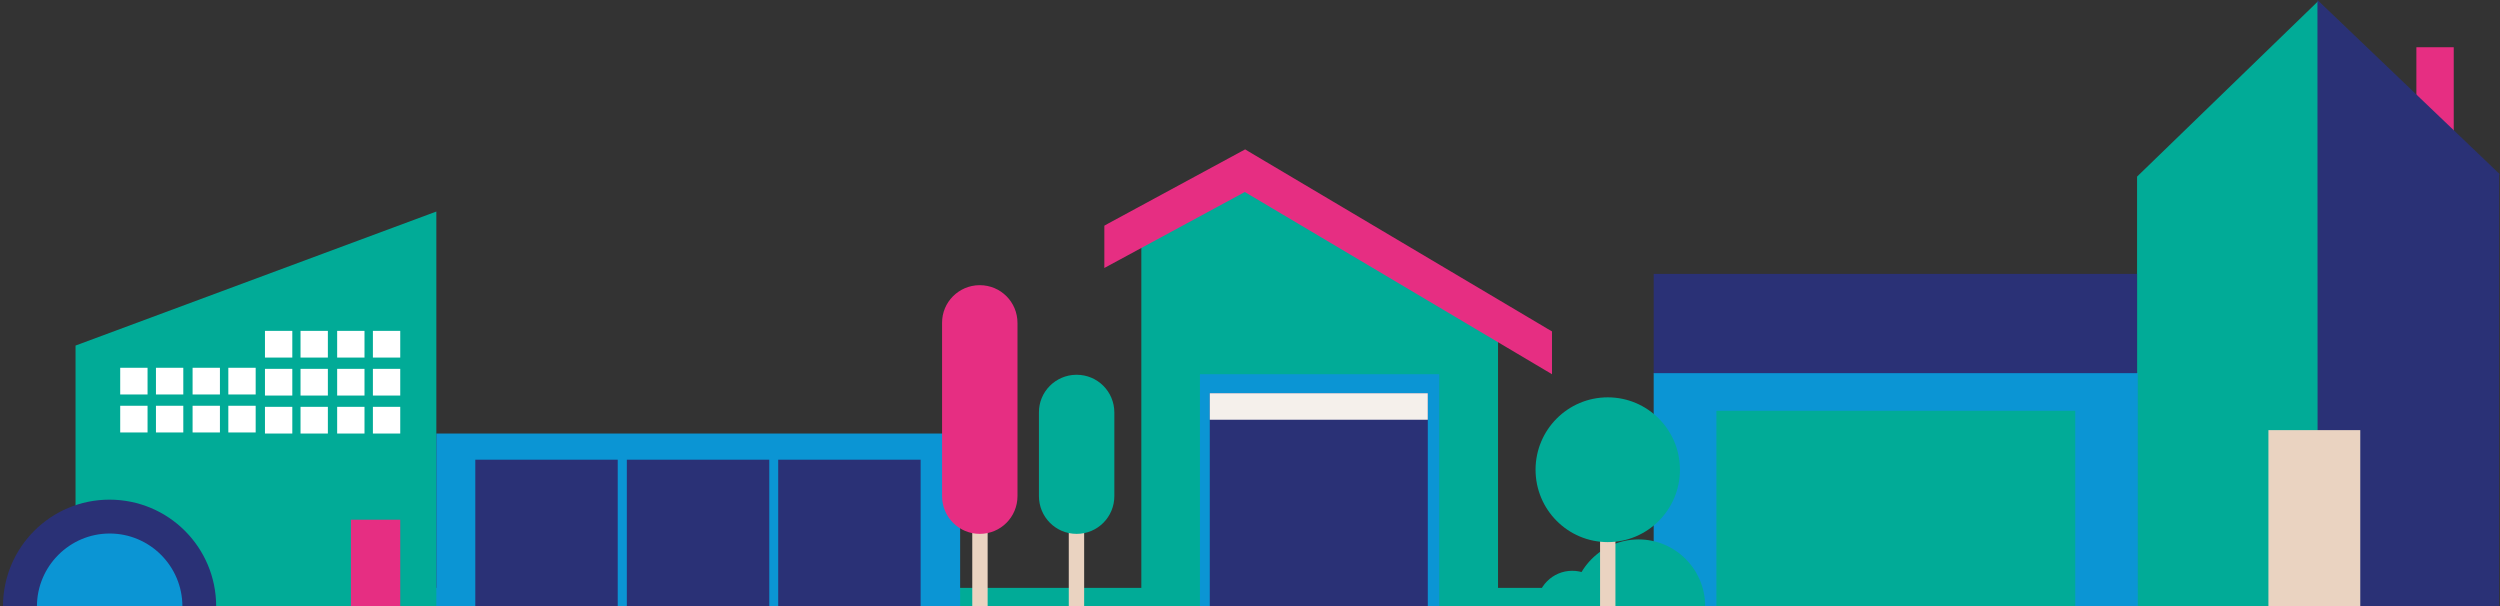
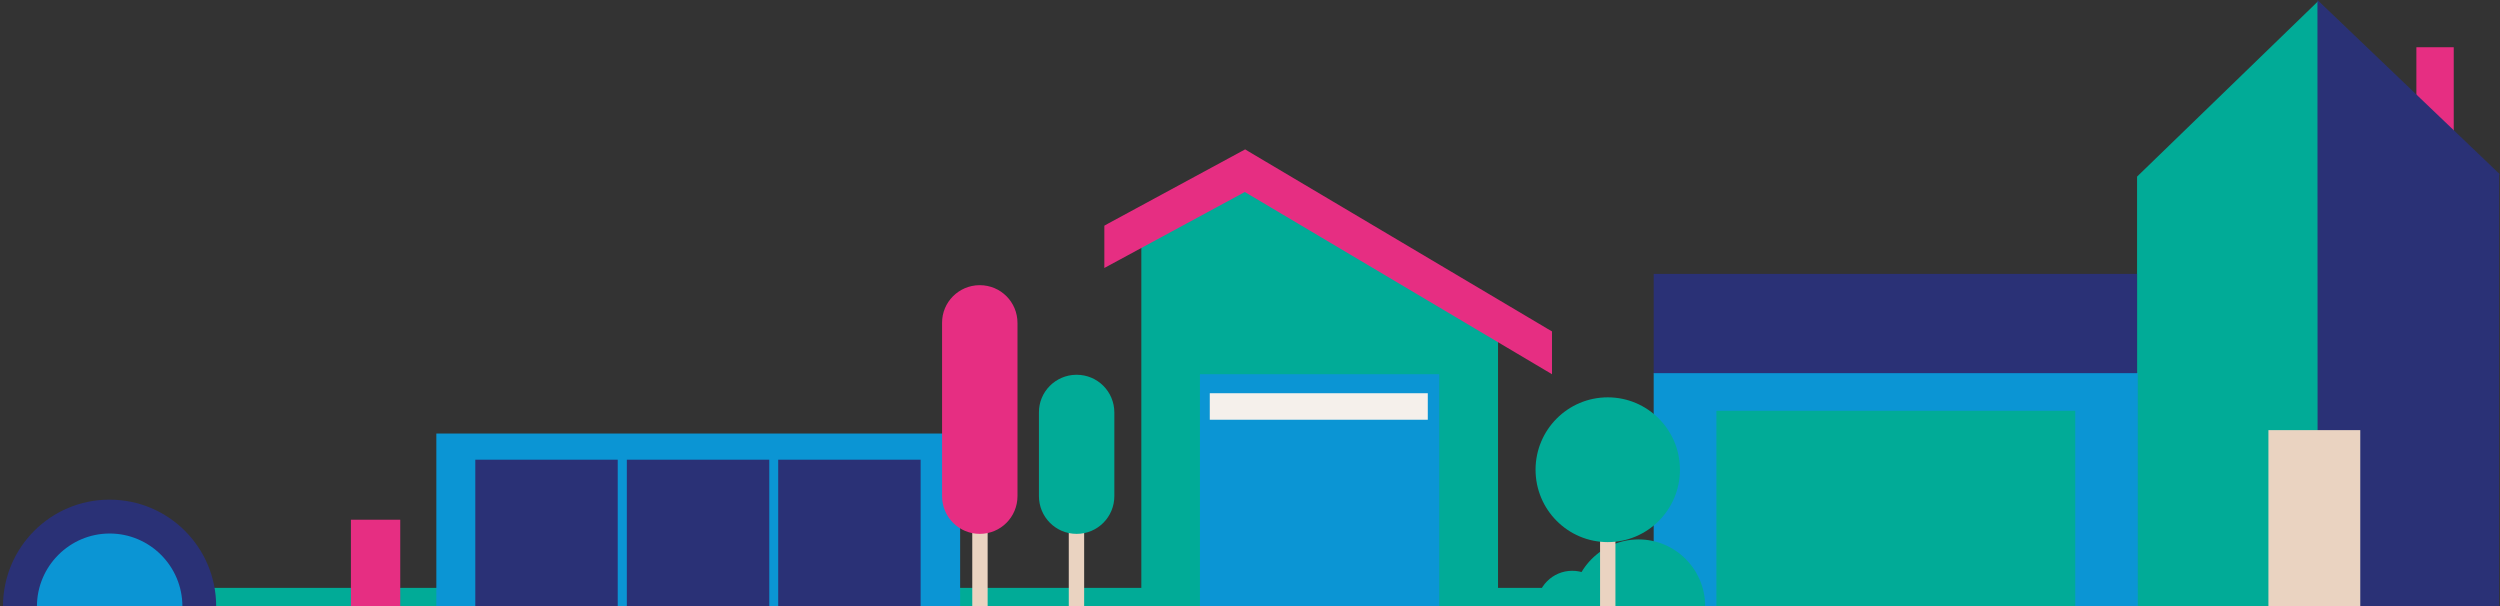
<svg xmlns="http://www.w3.org/2000/svg" width="808" height="196" viewBox="0 0 808 196" fill="none">
  <rect x="0" y="0" width="808" height="196" fill="#333333" stroke="none" />
  <path d="M4 190H806V196H4V190Z" fill="#01AB97" />
  <path d="M780.976 15.267H793.048V44.279H780.976V15.267Z" fill="#E62E82" />
  <path d="M690.701 57.077V195.653H807.313V56.556H807.602L749.152 0.443L690.701 57.077Z" fill="#01AB97" />
  <path d="M749.058 196H807.708V56.374H808L749 0L749.058 196Z" fill="#2A3176" />
  <path d="M733.153 139.018H762.84V196H733.153V139.018Z" fill="#EAD3C1" />
  <path fill-rule="evenodd" clip-rule="evenodd" d="M484.161 107.284L404.225 59.857L368.878 78.967V195.942H484.161V107.284Z" fill="#01AB97" />
  <path d="M387.822 120.95H465.159V196H387.822V120.95Z" fill="#0B95D4" />
-   <path d="M390.999 127.089H461.463V196H390.999V127.089Z" fill="#2A3176" />
  <path d="M500.218 106.3L403.763 49.086L402.435 48.275L401.049 49.028L358.366 72.134L356.922 72.944V86.611L402.319 62.057L501.604 120.95V107.11L500.218 106.3Z" fill="#E62E82" />
  <path d="M390.999 127.089H461.463V135.659H390.999V127.089Z" fill="#F5F0EB" />
  <path d="M534.468 120.545H690.933V196H534.468V120.545Z" fill="#0B95D4" />
  <path d="M554.741 132.764H670.718V196H554.741V132.764Z" fill="#01AB97" />
  <path d="M534.468 88.522H690.702V120.603H534.468V88.522Z" fill="#2A3176" />
-   <path d="M141.025 68.37V196H24.413V111.685L141.025 68.37Z" fill="#01AB97" />
  <path d="M113.417 167.972H129.358V196H113.417V167.972Z" fill="#E62E82" />
-   <path d="M62.244 118.866H71.081V127.494H62.244V118.866ZM73.796 118.866H82.633V127.494H73.796V118.866ZM62.244 131.143H71.081V139.771H62.244V131.143ZM73.796 131.143H82.633V139.771H73.796V131.143ZM38.852 118.866H47.689V127.494H38.852V118.866ZM50.404 118.866H59.241V127.494H50.404V118.866ZM38.852 131.143H47.689V139.771H38.852V131.143ZM50.404 131.143H59.241V139.771H50.404V131.143ZM108.97 119.213H117.807V127.842H108.97V119.213ZM108.97 106.937H117.807V115.565H108.97V106.937ZM120.521 119.213H129.358V127.842H120.521V119.213ZM120.521 106.937H129.358V115.565H120.521V106.937ZM108.97 131.49H117.807V140.118H108.97V131.49ZM120.521 131.49H129.358V140.118H120.521V131.49ZM85.636 119.213H94.473V127.842H85.636V119.213ZM85.636 106.937H94.473V115.565H85.636V106.937ZM97.13 119.213H105.967V127.842H97.13V119.213ZM97.13 106.937H105.967V115.565H97.13V106.937ZM85.636 131.49H94.473V140.118H85.636V131.49ZM97.13 131.49H105.967V140.118H97.13V131.49Z" fill="white" />
  <path d="M141.025 140.118H310.312V196H141.025V140.118Z" fill="#0B95D4" />
  <path d="M202.594 148.573H248.627V196H202.594V148.573ZM251.515 148.573H297.547V196H251.515V148.573ZM153.616 148.573H199.649V196H153.616V148.573Z" fill="#2A3176" />
  <path d="M345.429 162.008H350.396V196H345.429V162.008Z" fill="#EAD3C1" />
  <path d="M347.97 121.124C354.727 121.124 360.157 126.568 360.157 133.343V160.328C360.157 167.104 354.727 172.547 347.97 172.547C341.212 172.547 335.783 167.104 335.783 160.328V133.343C335.725 126.625 341.154 121.182 347.854 121.124C347.854 121.124 347.893 121.124 347.97 121.124Z" fill="#01AB97" />
  <path d="M551.102 196H508.131C508.073 184.129 517.661 174.4 529.501 174.343C541.341 174.285 551.044 183.897 551.102 195.769V196Z" fill="#01AB97" />
  <path d="M519.624 196H496.695C496.637 189.688 501.777 184.477 508.131 184.477C514.484 184.477 519.624 189.573 519.624 195.942V196Z" fill="#01AB97" />
  <path d="M69.868 196H0.964C0.964 176.89 16.385 161.487 35.387 161.487C54.447 161.487 69.868 176.89 69.868 196Z" fill="#2A3176" />
  <path d="M58.952 196H11.938C11.938 183.029 22.507 172.432 35.445 172.432C48.383 172.432 58.952 182.971 58.952 196Z" fill="#0B95D4" />
  <path d="M314.239 162.008H319.206V196H314.239V162.008Z" fill="#EAD3C1" />
  <path d="M316.665 92.17C323.423 92.17 328.852 97.613 328.852 104.389V160.328C328.852 167.104 323.423 172.547 316.665 172.547C309.908 172.547 304.478 167.104 304.478 160.328V104.389C304.421 97.671 309.85 92.228 316.55 92.17H316.665Z" fill="#E62E82" />
  <path d="M517.141 162.008H522.108V196H517.141V162.008Z" fill="#EAD3C1" />
  <path d="M519.624 175.211C532.511 175.211 542.958 164.736 542.958 151.816C542.958 138.895 532.511 128.421 519.624 128.421C506.738 128.421 496.291 138.895 496.291 151.816C496.291 164.736 506.738 175.211 519.624 175.211Z" fill="#01AB97" />
</svg>